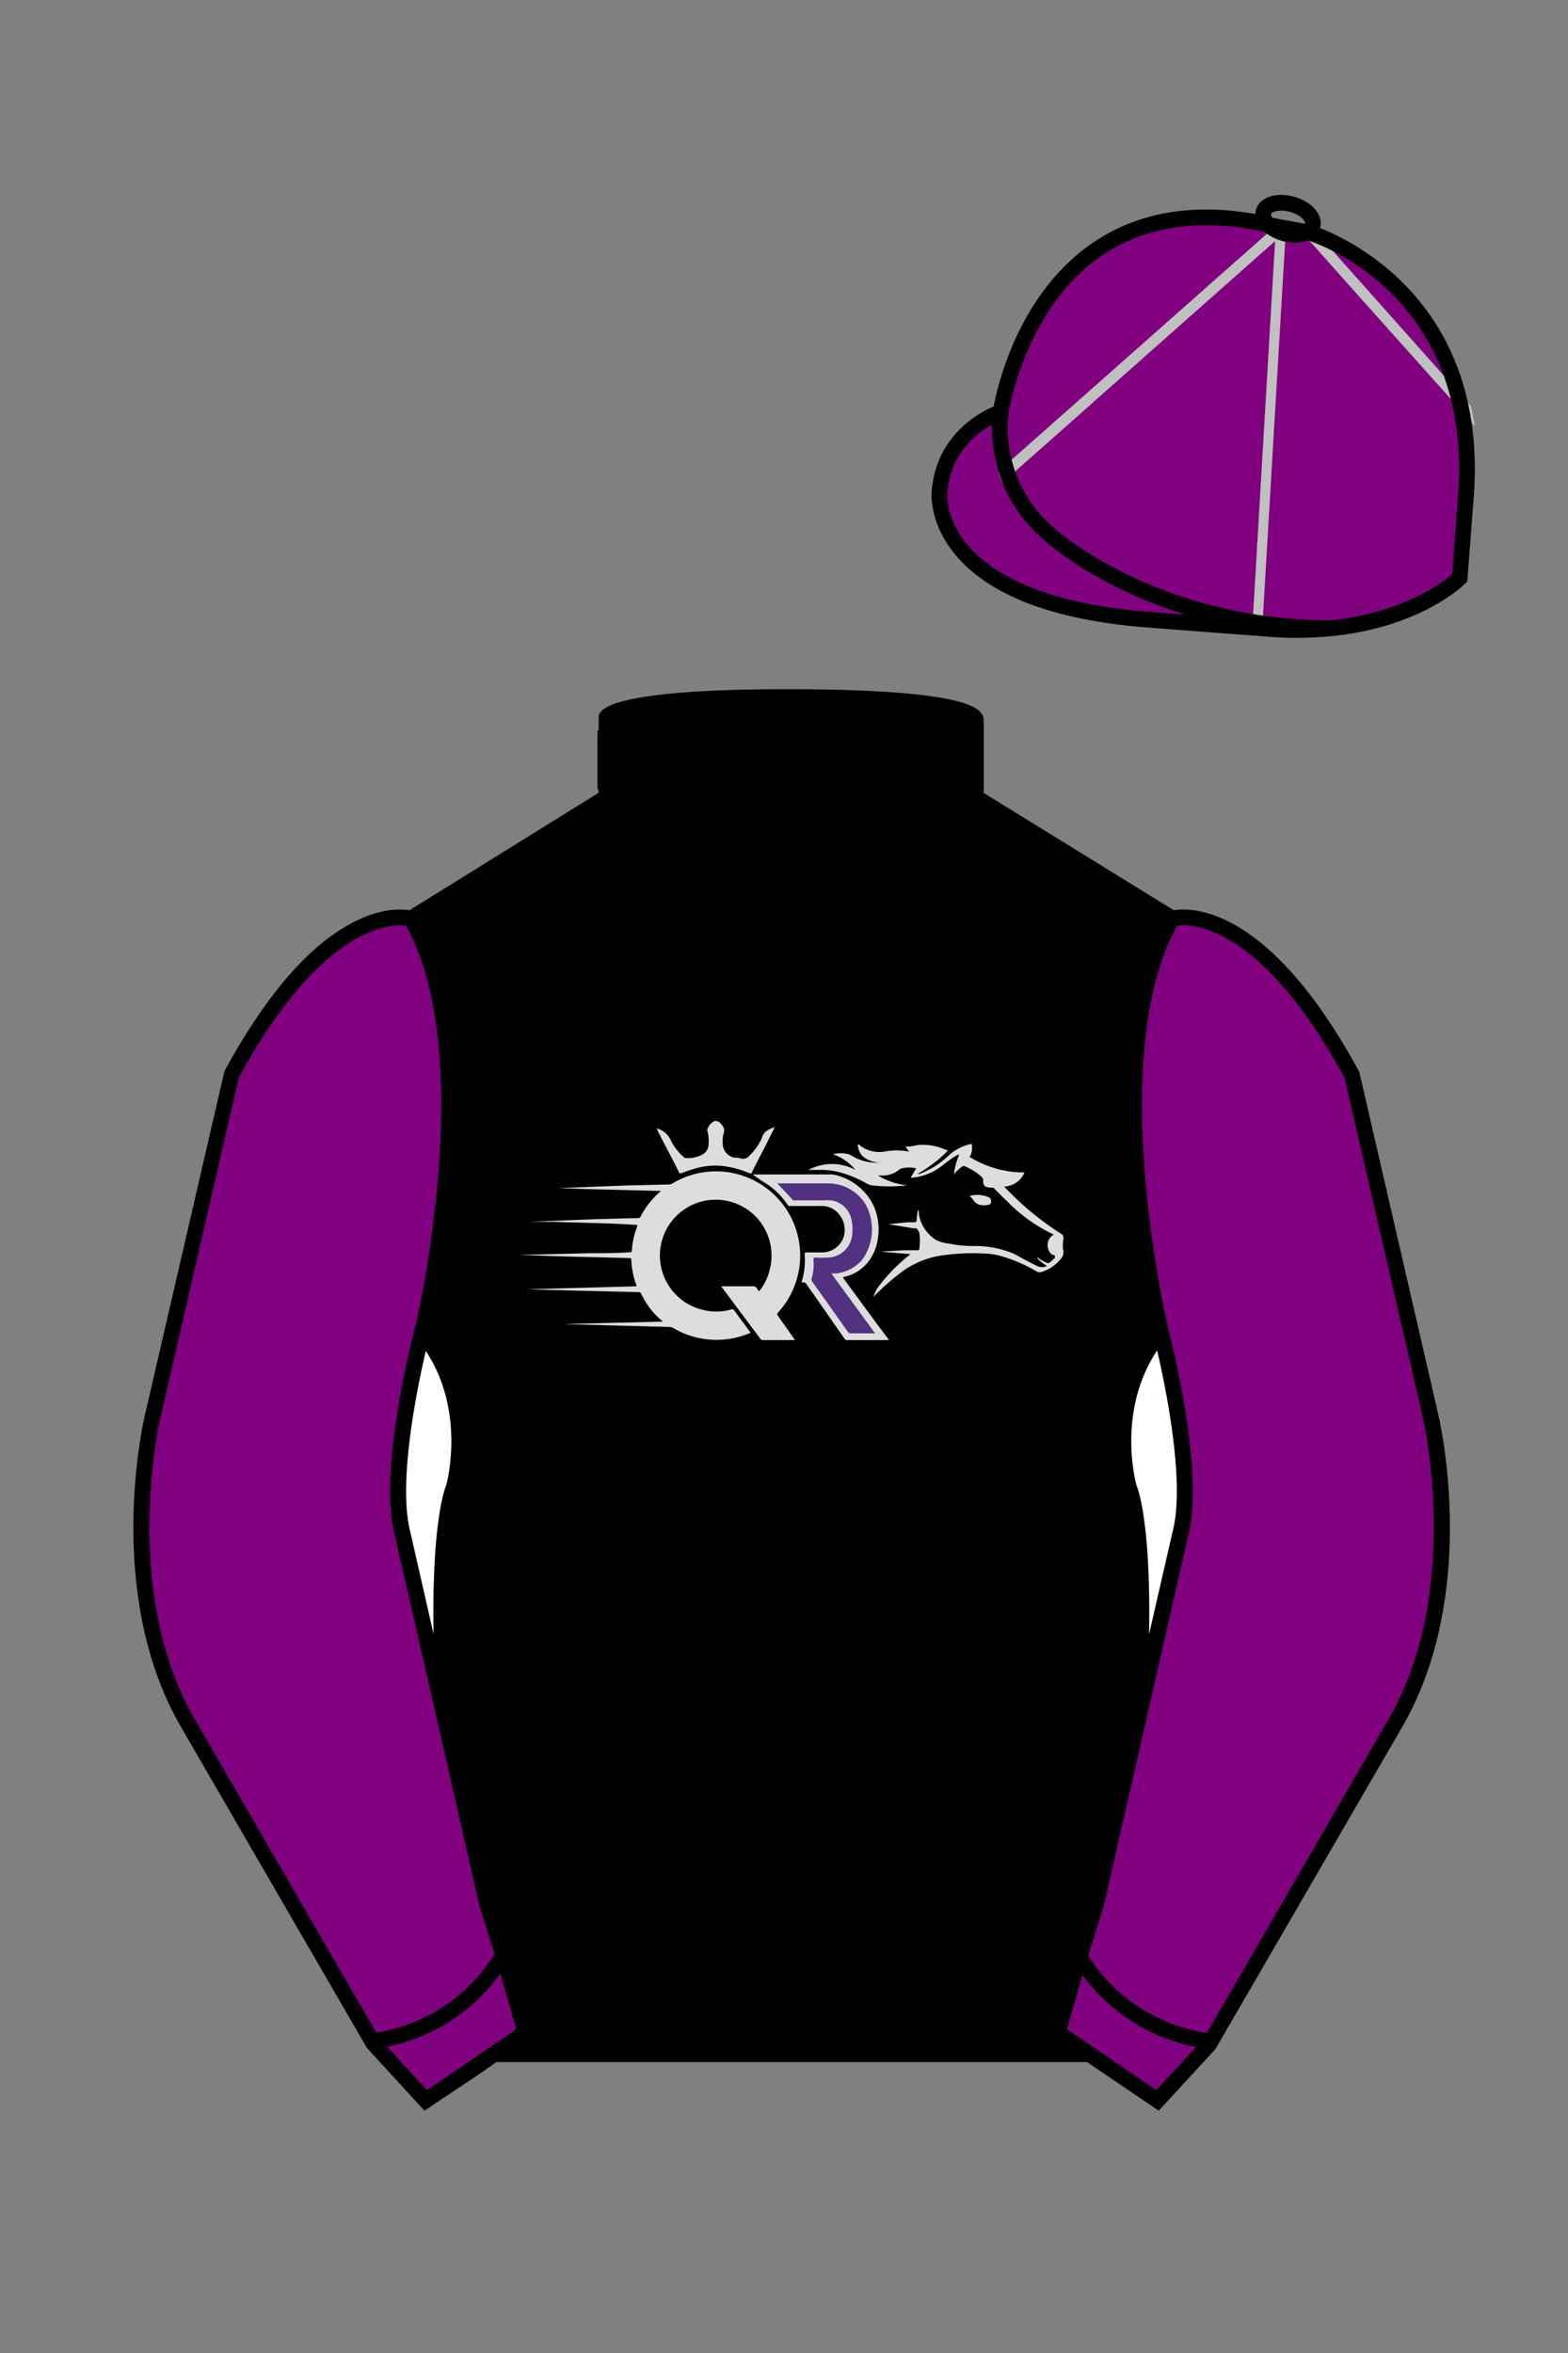
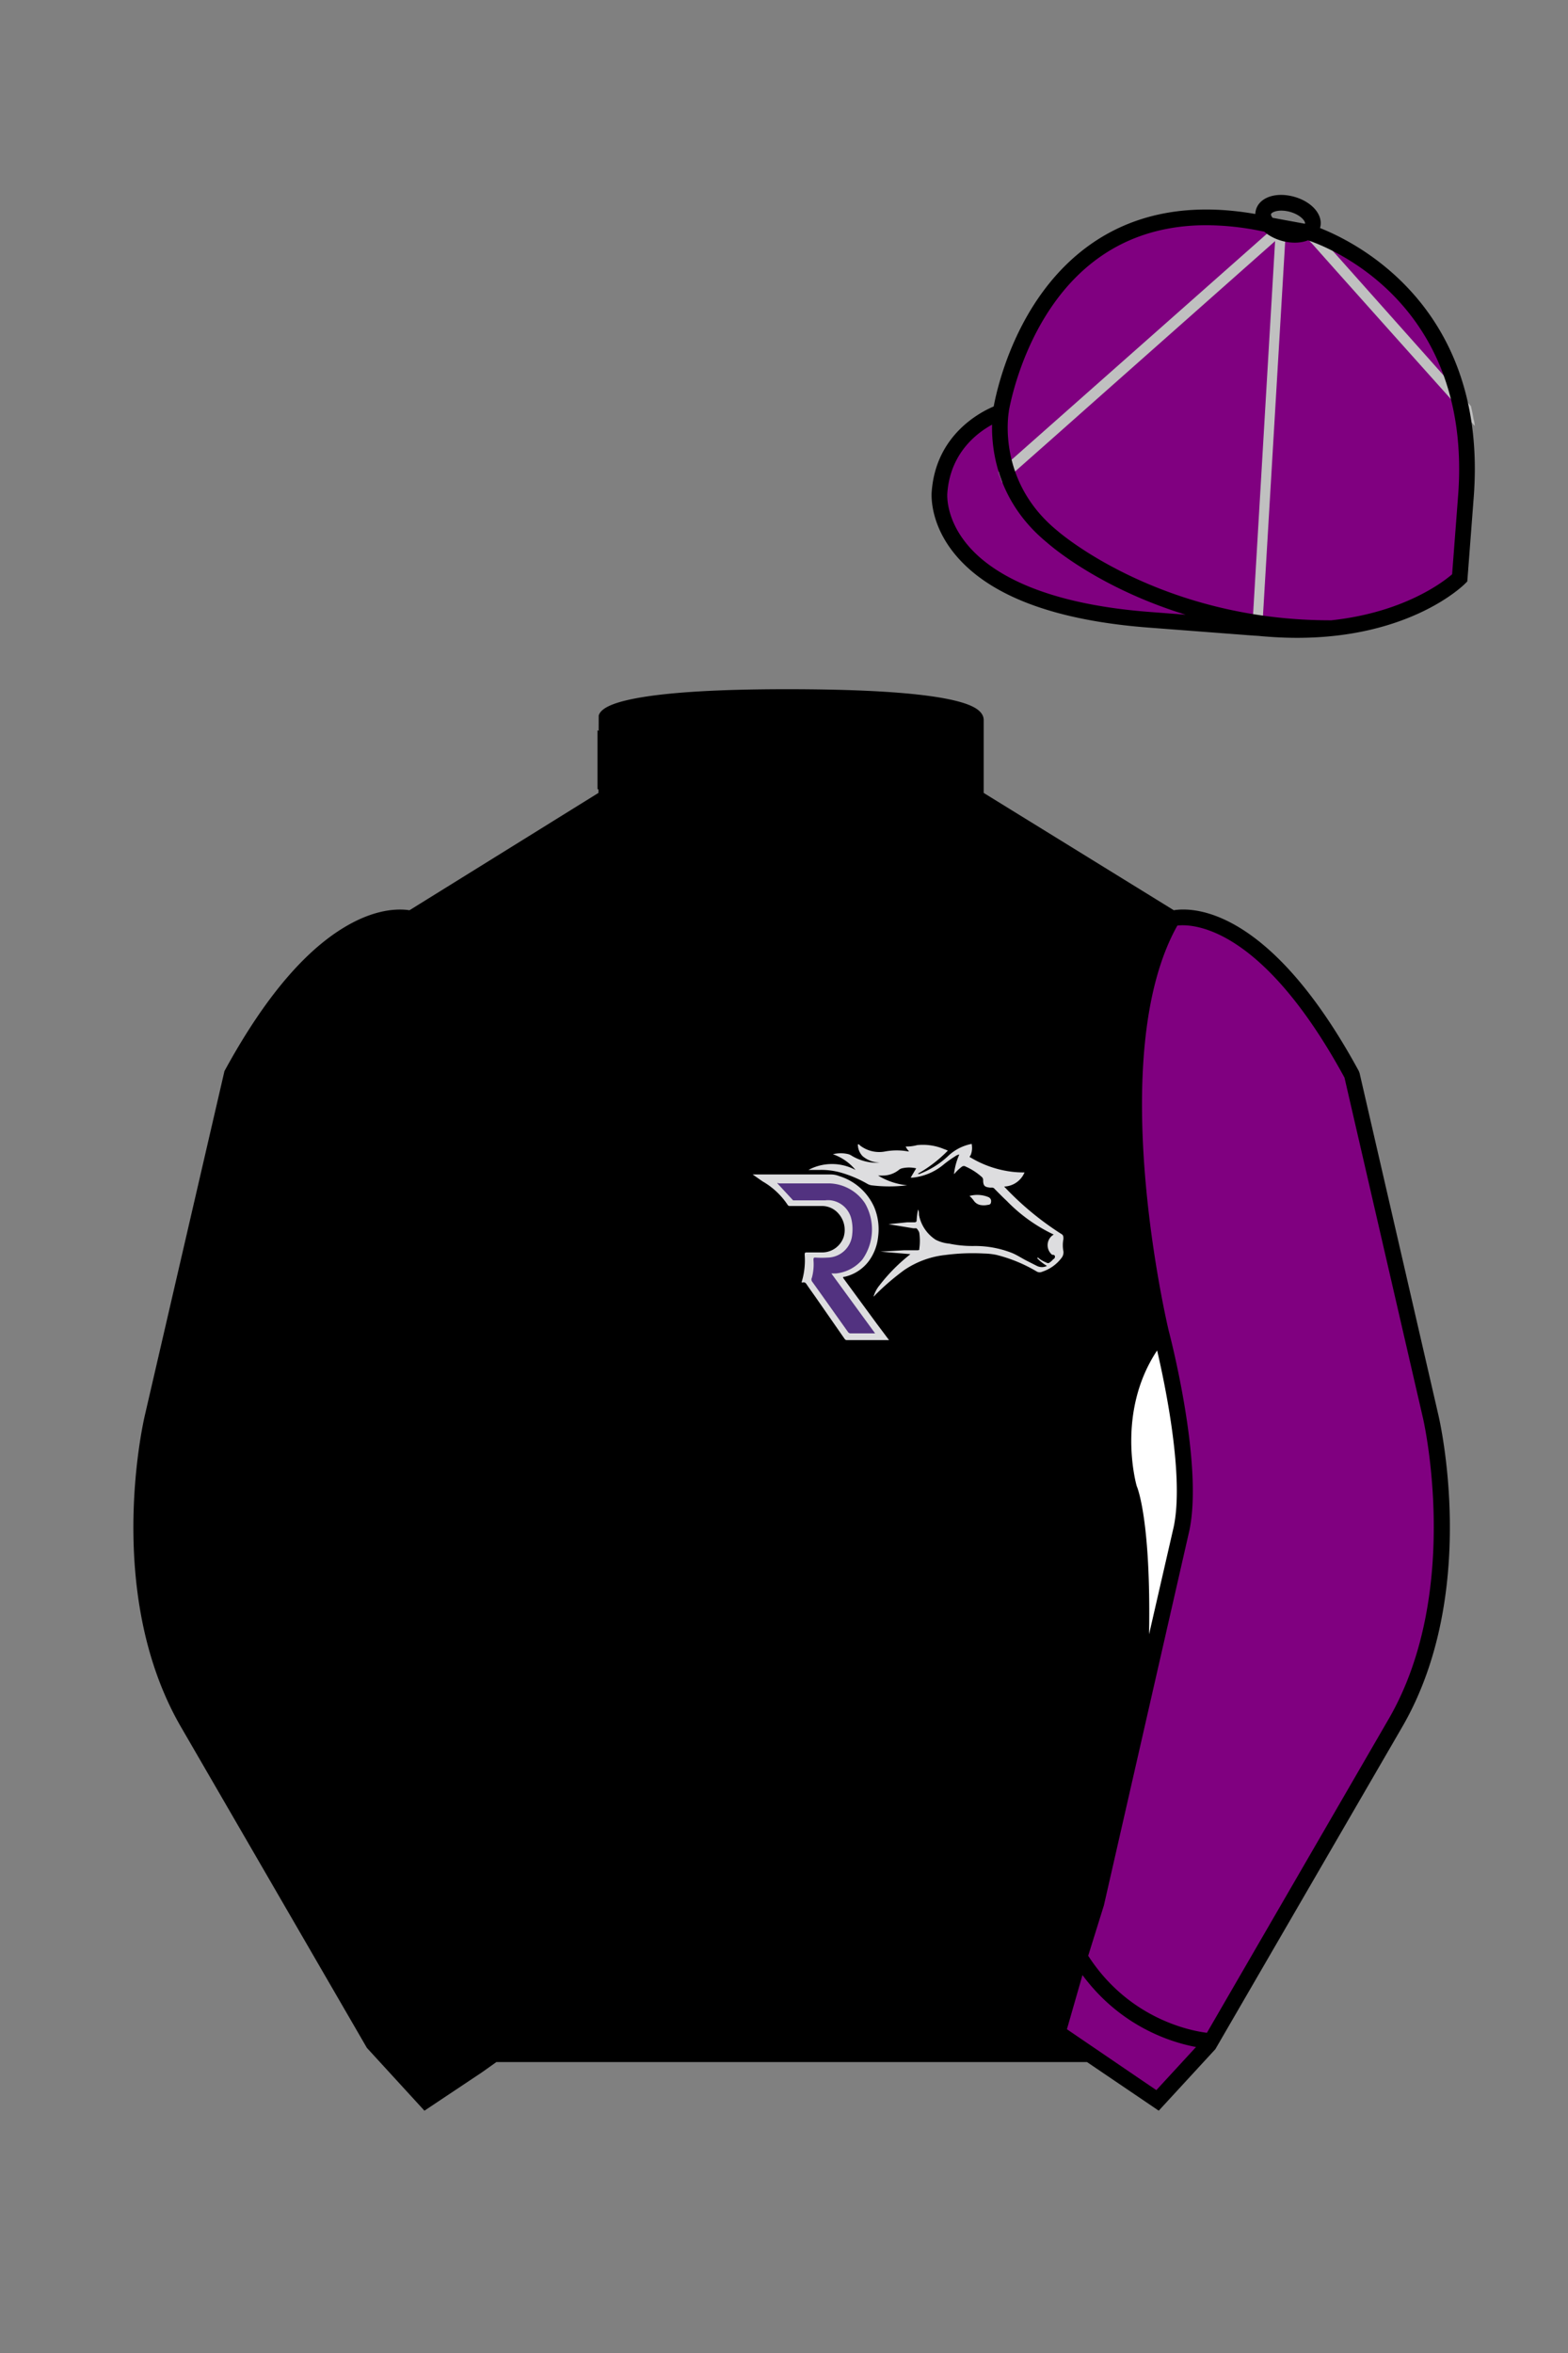
<svg xmlns="http://www.w3.org/2000/svg" viewBox="0 0 100 150">
  <rect x="0" y="0" width="100" height="150" fill="#808080" stroke="none" />
  <path d="M74.752 58.99s5.164-1.613 11.451 9.961l5.025 21.795s2.623 11.087-2.232 19.497l-11.869 20.482-3.318 3.605-4.346-2.944H31.484l-1.03.731-3.317 2.213-1.658-1.802-1.659-1.803-5.936-10.241-5.936-10.241c-2.427-4.205-2.985-9.08-2.936-12.902.049-3.823.705-6.595.705-6.595l2.512-10.897 2.512-10.898c3.144-5.787 6.007-8.277 8.084-9.321 2.077-1.043 3.368-.64 3.368-.64l6.228-3.865 6.229-3.865v-5.08s.087-.328 1.571-.655c1.483-.328 4.364-.655 9.95-.655 6.222 0 9.232.368 10.689.737 1.455.369 1.357.737 1.357.737v4.916l12.535 7.73z" fill="#000000" />
  <defs>
    <style>.cls-1{fill:#dddddf;}.cls-2{fill:#523280;}</style>
  </defs>
  <g id="ICON">
    <g id="_Queensferry_Racing_Logo" data-name=" Queensferry Racing Logo">
-       <path d="M50.62,85.31l.08.12h-.8l-1.22,0a.2.2,0,0,1-.2-.1l-2.42-3.24L46,82h2a.28.28,0,0,1,.29.16l.12.16a3.44,3.44,0,0,0,.68-1.38A3.56,3.56,0,1,0,45,83.54a3.42,3.42,0,0,0,1.62-.06.18.18,0,0,1,.22.07c.3.43.62.85.93,1.27l.1.14a5.43,5.43,0,0,1-4.9-.28.59.59,0,0,0-.32-.09l-3.75-.1-2.91-.08s-.12,0-.14,0l6.43-.16a5.45,5.45,0,0,1-.76-.76,5.35,5.35,0,0,1-.62-1,.17.17,0,0,0-.18-.12l-3.79-.09-3.34-.09s0,0,0,0L40.6,82a1,1,0,0,0-.08-.25,5.73,5.73,0,0,1-.26-1.43c0-.08,0-.11-.11-.12l-4-.1L33.06,80h0s0,0,.08,0l4.46-.11c.85,0,1.7,0,2.56-.06.1,0,.13,0,.14-.13a4.94,4.94,0,0,1,.34-1.52c0-.1,0-.1-.08-.1L39,78l-3.74-.11-1.52,0s0,0,0,0h0L38,77.72l2.68-.07a.15.15,0,0,0,.16-.07,5.3,5.3,0,0,1,1.32-1.66s-.07,0-.11,0l-4.71-.12-1.71-.06s0,0,0,0h0L40,75.57l2.66-.06a.53.53,0,0,0,.25-.08,5.37,5.37,0,0,1,6.71,8.24.15.15,0,0,0,0,.22Z" fill="#dddddf" />
      <path d="M67.82,79.77a2,2,0,0,1,0-.78c0-.18,0-.26-.17-.35a19,19,0,0,1-3.61-3,1.46,1.46,0,0,0,1.3-.9,5.93,5.93,0,0,1-1-.07,6.69,6.69,0,0,1-2.44-.88c-.07,0-.07-.08,0-.14a1.21,1.21,0,0,0,.08-.65c0-.08,0-.08-.1-.06a3,3,0,0,0-1.44.78,5.56,5.56,0,0,1-1.76,1.1.12.12,0,0,1-.14,0,8.53,8.53,0,0,0,1.91-1.47,2.16,2.16,0,0,0-.25-.1A3.47,3.47,0,0,0,58.49,73a2.65,2.65,0,0,1-.62.09s-.07,0-.11,0a1,1,0,0,0,.22.31s0,0-.07,0a4.1,4.1,0,0,0-1.44,0A2,2,0,0,1,54.82,73s0-.06-.11-.05a1.08,1.08,0,0,0,.31.76,1.78,1.78,0,0,0,1.1.41h.06l0,0h-.07a3.13,3.13,0,0,1-1.77-.43.91.91,0,0,0-.22-.11,2.06,2.06,0,0,0-1,0,3.27,3.27,0,0,1,1.44,1,3.19,3.19,0,0,0-3,0c.28,0,.52,0,.76,0a4.58,4.58,0,0,1,1.37.19,7.56,7.56,0,0,1,1.63.7.75.75,0,0,0,.25.09,9.24,9.24,0,0,0,2.29,0A4.38,4.38,0,0,1,56,74.94h.29a1.64,1.64,0,0,0,1.06-.38.53.53,0,0,1,.17-.08,2,2,0,0,1,.91,0l-.35.59a.74.74,0,0,0,.15,0,3.66,3.66,0,0,0,1.91-.8,7,7,0,0,1,.78-.56.56.56,0,0,1,.26-.11,4.3,4.3,0,0,0-.34,1.25s0,0,.06-.06a3,3,0,0,1,.45-.42.21.21,0,0,1,.24,0,3.88,3.88,0,0,1,1,.64.26.26,0,0,1,.11.23c0,.4.15.43.44.47h.1a.2.2,0,0,1,.19.08c.26.26.51.52.77.76a10.31,10.31,0,0,0,3,2.15l-.1.07a.79.79,0,0,0,0,1.22c.06,0,.19,0,.18.13s-.1.13-.15.2l-.08.08c-.2.16-.19.15-.4.05a1.79,1.79,0,0,1-.42-.25s0-.06-.09,0a2.89,2.89,0,0,0,.63.5.72.72,0,0,1-.64,0l-.69-.35c-.31-.16-.59-.35-.91-.48a6.44,6.44,0,0,0-2.38-.44,7.21,7.21,0,0,1-1.61-.15,2.36,2.36,0,0,1-.87-.25,2.42,2.42,0,0,1-1.06-1.58c0-.11,0-.23-.06-.35a5.07,5.07,0,0,0-.09.65c0,.1,0,.17-.16.17s-.29,0-.44,0l-1.2.12,1.58.26c.07,0,.18,0,.2,0s.17.18.19.3a3.62,3.62,0,0,1,0,1c0,.08,0,.09-.1.1l-.85,0-1.53.09v0l1.91.16a.08.08,0,0,0,0,0l-.18.15a11.12,11.12,0,0,0-1.79,1.84,2,2,0,0,0-.38.72.68.68,0,0,0,.12-.12,16.12,16.12,0,0,1,1.83-1.57A5.77,5.77,0,0,1,60.32,80a13.29,13.29,0,0,1,2.44-.09,4.26,4.26,0,0,1,.8.09,9.57,9.57,0,0,1,2.58,1.07.38.38,0,0,0,.33,0,2.53,2.53,0,0,0,1.23-.88A.57.57,0,0,0,67.82,79.77ZM56.2,74.13h0Z" fill="#dddddf" />
      <path d="M56.7,85.43H54c-.08,0-.11-.05-.15-.1L52,82.67c-.19-.27-.38-.53-.56-.8-.06-.09-.12-.14-.22-.12s-.11,0-.08-.07A4.72,4.72,0,0,0,51.32,80c0-.13,0-.16.15-.16.35,0,.7,0,1,0a1.45,1.45,0,0,0,1.34-1,1.57,1.57,0,0,0-.33-1.47,1.39,1.39,0,0,0-1.08-.49h-2c-.06,0-.12,0-.16-.06a4.75,4.75,0,0,0-1.61-1.51L48,74.87h5a1.45,1.45,0,0,1,.51.1,3.6,3.6,0,0,1,2.25,2A3.66,3.66,0,0,1,56,78.86a3.17,3.17,0,0,1-.59,1.53,2.67,2.67,0,0,1-1.53,1c-.15,0-.12.06-.06.14l2.07,2.82Z" fill="#dddddf" />
-       <path d="M49.41,71.85c-.25.51-.49,1-.73,1.46s-.48.92-.71,1.39c0,.11-.1.12-.2.08A6.07,6.07,0,0,0,46,74.32a4.54,4.54,0,0,0-1.72.19,7,7,0,0,0-.81.28c-.07,0-.1,0-.14,0-.48-1-1-1.9-1.45-2.85v0a1.33,1.33,0,0,1,.89.73,3.36,3.36,0,0,0,.9,1.15.09.09,0,0,0,.06,0,1.9,1.9,0,0,0,1.1-.24.74.74,0,0,0,.36-.64,2.49,2.49,0,0,0-.09-.9s0,0,0,0a.89.89,0,0,1,.44-.56.38.38,0,0,1,.43.16.57.57,0,0,1,.12.15.42.42,0,0,1,.08.39,2.11,2.11,0,0,0-.07.83.9.9,0,0,0,.76.79c.13,0,.27,0,.41.06a.54.54,0,0,0,.53-.19,3.74,3.74,0,0,0,.77-1.08C48.69,72.13,49,72,49.41,71.85Z" fill="#dddddf" />
      <path d="M63.21,76.54c0,.19-.05.26-.22.27a1.2,1.2,0,0,1-.5,0,.67.67,0,0,1-.38-.26,1.57,1.57,0,0,0-.28-.31,1.89,1.89,0,0,1,1.2.07A.29.29,0,0,1,63.21,76.54Z" fill="#dddddf" />
      <path d="M55.81,85h-.63c-.31,0-.61,0-.91,0a.2.2,0,0,1-.19-.09c-.77-1.08-1.53-2.16-2.3-3.23a.24.24,0,0,1,0-.23,3.28,3.28,0,0,0,.1-1.12c0-.13,0-.17.15-.16a6.06,6.06,0,0,0,.74,0,1.6,1.6,0,0,0,1.58-1.48,2.82,2.82,0,0,0-.06-1A1.55,1.55,0,0,0,53,76.52a1.5,1.5,0,0,0-.37,0H50.72s-.1,0-.14,0l-1-1.08c0-.06.07,0,.1,0,1.08,0,2.17,0,3.24,0a2.82,2.82,0,0,1,2.24,1.26A3.32,3.32,0,0,1,55,80.29a2.54,2.54,0,0,1-1.68.89l-.3,0Z" fill="#523280" />
    </g>
  </g>
  <path fill="#800080" d="M83.483 14.819s11.045 3.167 10.006 16.831l-.299 3.929-.098 1.266s-3.854 3.878-12.191 3.244l-7.594-.578c-14.146-1.076-13.389-8.132-13.389-8.132.299-3.929 3.901-5.104 3.901-5.104s2.192-14.981 16.72-12.033l.391.107 2.553.47z" />
  <path fill="#C0C0C0" d="M93.99,26.79c-.05-.31-.11-.61-.18-.9l-1.78-2-6.84-7.68-1.15-1.3-.39-.44-.1-.12c-.18-.01-.36-.03-.53-.06,0,0,0,0-.01,0-.03.01-.06.03-.09.03l-.16-.03-1.48-.29s-.08-.07-.11-.1c-.02,0-.04,0-.07,0-.14,0-.27-.01-.41-.02l.29.86-.15.14-.03.02-16.31,14.43-.82.73c.02.1.06.19.09.29.05.14.1.28.16.42.27-.24.54-.47.8-.7,1.66-1.46,3.31-2.93,4.97-4.4l11.63-10.3-1.4,23.73-.03.51-.03.5-.02.4.63.05.02-.36.04-.54.02-.46,1.41-23.76.02-.33v-.02c.38.03.69-.17,1.01-.32l.5.56.13.15h.01l1.53,1.72c2.45,2.75,4.91,5.49,7.36,8.23.51.57,1.02,1.15,1.53,1.72,0-.13-.03-.25-.05-.37Z" />
-   <path fill="#800080" d="M27.109 134.103l2.913-1.944 1.434-.999 2.014-1.385-1.298-4.521-1.154-3.698-5.45-23.896c-.876-4.191 1.314-12.492 1.314-12.492s4.328-17.817-.715-26.405c0 0-5.164-1.613-11.452 9.961L9.69 90.519s-2.623 11.088 2.231 19.498l11.871 20.482 3.317 3.604" />
  <path fill="#800080" d="M73.785 134.1l-2.912-1.944-1.434-1-2.014-1.384 1.297-4.521 1.154-3.698 5.451-23.896c.875-4.191-1.314-12.493-1.314-12.493s-4.328-17.816.715-26.404c0 0 5.164-1.613 11.451 9.961l5.025 21.795s2.623 11.087-2.232 19.497l-11.869 20.482-3.318 3.605" />
  <path fill="#000000" d="M47.835 48.387l1.188 2.979s-8-.104-10.917-1.063v-3.75c0 .001 3.843 2.084 9.729 1.834zm3.948 0l-1.219 3c5.563.094 10.125-1.063 10.125-1.063v-3.688c-3.656 2.033-8.906 1.751-8.906 1.751z" />
-   <path fill="#fff" d="M25.587 97.434c-.875-4.191 1.313-12.492 1.313-12.492 3.678 4.398 2.014 9.944 2.014 9.944s-1.313 2.917-.525 14.753l-2.802-12.205z" />
  <path fill="#fff" d="M75.345 97.434c.877-4.191-1.313-12.492-1.313-12.492-3.678 4.398-2.014 9.944-2.014 9.944s1.313 2.917.525 14.753l2.802-12.205z" />
  <path d="M84.819 40.543c-11.27 0-17.779-5.718-18.052-5.961-4.297-3.521-3.444-8.346-3.406-8.55l.982.184c-.033.181-.769 4.457 3.075 7.606.08.071 6.532 5.721 17.403 5.721h.09l.002 1h-.094z  M82.73 40.661c-.596 0-1.218-.023-1.867-.072l-7.593-.579c-6.005-.457-10.158-2.021-12.344-4.647-1.696-2.038-1.513-3.956-1.504-4.037.271-3.571 3.034-5.027 3.952-5.415.256-1.371 1.571-7.096 6.191-10.343 2.977-2.091 6.7-2.705 11.074-1.816l.423.115 2.559.471c.114.033 11.425 3.44 10.367 17.35l-.411 5.379-.13.13c-.151.154-3.53 3.464-10.717 3.464zm-5.795-26.304c-2.591 0-4.87.677-6.794 2.03-4.813 3.383-5.817 9.896-5.826 9.961l-.045.305-.294.098c-.134.044-3.289 1.132-3.558 4.667-.008.078-.137 1.629 1.303 3.337 1.386 1.645 4.527 3.718 11.625 4.258l7.594.578c7.166.546 10.944-2.356 11.67-2.982l.381-4.997c.977-12.83-9.1-16.144-9.624-16.307l-2.958-.58a17.567 17.567 0 0 0-3.474-.368z  M82.73 40.661c-.596 0-1.218-.023-1.867-.072l-7.593-.579c-6.005-.457-10.158-2.021-12.344-4.647-1.696-2.038-1.513-3.956-1.504-4.037.271-3.571 3.034-5.027 3.952-5.415.256-1.371 1.571-7.096 6.191-10.343 2.977-2.091 6.7-2.705 11.074-1.816l.423.115 2.559.471c.114.033 11.425 3.44 10.367 17.35l-.411 5.379-.13.13c-.151.154-3.53 3.464-10.717 3.464zm-5.795-26.304c-2.591 0-4.87.677-6.794 2.03-4.813 3.383-5.817 9.896-5.826 9.961l-.045.305-.294.098c-.134.044-3.289 1.132-3.558 4.667-.008.078-.137 1.629 1.303 3.337 1.386 1.645 4.527 3.718 11.625 4.258l7.594.578c7.166.546 10.944-2.356 11.67-2.982l.381-4.997c.977-12.83-9.1-16.144-9.624-16.307l-2.958-.58a17.567 17.567 0 0 0-3.474-.368z  M82.574 15.469a3.11 3.11 0 0 1-.82-.114c-.686-.19-1.256-.589-1.524-1.066-.169-.299-.215-.613-.132-.908.223-.802 1.273-1.161 2.436-.838.685.189 1.255.587 1.524 1.065.169.299.215.614.132.91-.082.295-.282.54-.58.709-.285.16-.646.242-1.036.242zm-.858-2.042c-.389 0-.63.131-.655.223-.009.033.005.087.039.147.104.185.409.452.922.594.513.143.91.07 1.095-.035.061-.035.101-.074.109-.107l.001-.002c.01-.033-.005-.088-.04-.149-.104-.185-.408-.451-.92-.593a2.105 2.105 0 0 0-.551-.078z  M73.901 134.551l-7.018-4.773 1.396-4.866 1.157-3.71 5.441-23.858c.839-4.021-1.289-12.173-1.311-12.254-.181-.745-4.32-18.123.767-26.785l.099-.167.184-.057c.229-.071 5.632-1.596 12.04 10.199l.048.126 5.025 21.795c.108.458 2.611 11.375-2.287 19.859L77.51 130.632l-3.609 3.919zm-5.857-5.19l5.701 3.883 2.991-3.249 11.842-20.436c4.696-8.134 2.204-19.022 2.179-19.131l-5.011-21.731c-5.364-9.843-9.742-9.825-10.658-9.696-4.709 8.387-.593 25.667-.55 25.842.088.334 2.206 8.455 1.317 12.714l-5.453 23.905-1.164 3.736-1.194 4.163zM27.069 134.554l-3.671-4.006-11.871-20.482c-4.897-8.485-2.394-19.403-2.284-19.864l5.071-21.919c6.411-11.799 11.813-10.27 12.04-10.199l.185.057.098.167c5.087 8.663.948 26.041.77 26.776-.024.091-2.152 8.245-1.31 12.271l5.448 23.888 1.144 3.661 1.4 4.877-7.02 4.773zm-2.834-4.555l2.99 3.248 5.702-3.883-1.198-4.175-1.151-3.688-5.46-23.934c-.893-4.267 1.227-12.388 1.317-12.731.04-.165 4.155-17.44-.551-25.829-.909-.107-5.339-.069-10.661 9.692l-5.008 21.729c-.026.111-2.519 11.001 2.176 19.136l11.844 20.435z  M23.777 130.604l-.057-.998c.049-.003 4.939-.348 7.894-5.146l.852.523c-3.237 5.258-8.468 5.609-8.689 5.621z  M27.903 109.751l-2.805-12.215c-.89-4.259 1.229-12.379 1.319-12.723l.247-.935.621.742c3.807 4.551 2.18 10.171 2.109 10.408-.034.087-1.268 3.124-.505 14.576l-.986.147zm-1.827-12.425l1.575 6.859c-.126-7.325.762-9.403.808-9.505-.004 0 1.317-4.618-1.323-8.591-.54 2.327-1.721 8.062-1.06 11.237zM51.09 52.412c-6.99 0-12.442-1.079-12.523-1.095l.198-.98c.12.025 12.197 2.409 23.363.001l.211.978c-3.813.822-7.727 1.096-11.249 1.096z  M51.547 52.42l-.754-.02c-10.628-.278-12.238-1.21-12.453-1.394l.65-.76-.325.38.288-.408c.059.036 1.529.871 11.112 1.161l-1.17-2.989c-1.409.054-6.492.059-10.477-2.209l.494-.869c4.315 2.455 10.223 2.065 10.282 2.063l.367-.026 1.986 5.071z  M50.904 52.404h-.733l1.983-5.065.379.041c.058.007 5.735.577 9.436-2.061l.58.814c-3.475 2.477-8.334 2.363-9.738 2.272L51.638 51.4c7.338-.069 10.418-1.167 10.449-1.178l.344.939c-.139.051-3.485 1.243-11.527 1.243z  M73.031 109.751l-.986-.146c.762-11.452-.472-14.489-.484-14.519-.092-.295-1.719-5.915 2.088-10.466l.621-.742.246.935c.091.344 2.209 8.465 1.318 12.723l-.002.01-2.801 12.205zm.766-23.661c-2.652 3.985-1.314 8.603-1.3 8.652.027.051.912 2.12.786 9.44l1.573-6.856c.663-3.176-.518-8.911-1.059-11.236zM32.544 125.555h35.971v1H32.544zM77.101 130.604c-.222-.012-5.455-.362-8.689-5.621l.852-.523c2.964 4.818 7.844 5.144 7.893 5.146l-.056.998zM50.949 44.453c9.949 0 11.197 1.295 11.197 1.295-3.447 2.682-9.653 2.065-9.653 2.065l-1.61 3.884-1.652-3.822c-8.023 0-10.431-2.188-10.431-2.188s1.083-1.234 12.149-1.234z  M73.899 134.553l-4.575-3.1H31.658l-.9.639-3.685 2.459-3.671-4.007-11.871-20.482c-2.565-4.445-3.049-9.609-3.003-13.16.049-3.834.691-6.588.719-6.703l5.071-21.919c2.657-4.891 5.449-8.097 8.299-9.529 1.731-.87 2.992-.805 3.498-.724l12.051-7.479.017-4.93c.111-.418.748-.75 1.947-1.015 2.004-.442 5.388-.667 10.058-.667 5.202 0 8.839.253 10.812.752.907.23 1.427.502 1.636.857a.696.696 0 0 1 .099.391v4.611l12.125 7.479c1.135-.186 6.067-.296 11.799 10.253l.048.126L91.732 90.2c.108.458 2.611 11.375-2.287 19.859L77.51 130.632l-3.611 3.921zm-49.659-4.558l2.99 3.249 4.109-2.791h38.292l4.116 2.789 2.989-3.247 11.842-20.436c4.701-8.143 2.204-19.022 2.179-19.131l-5.011-21.732c-5.95-10.916-10.79-9.678-10.836-9.661l-.212.061-.194-.114-12.771-7.877v-5.079c-.095-.068-.353-.209-.98-.369-1.301-.329-4.189-.722-10.566-.722-5.727 0-8.513.35-9.842.644-.712.157-1.041.303-1.179.382v5.143l-12.887 7.998-.218-.068c-.006-.002-1.155-.315-2.994.609-1.825.917-4.664 3.233-7.837 9.053l-5.008 21.729c-.007.03-.645 2.771-.692 6.489-.044 3.425.417 8.398 2.869 12.646l11.841 20.435zm14.835-83.971z  " fill="#000000" />
</svg>